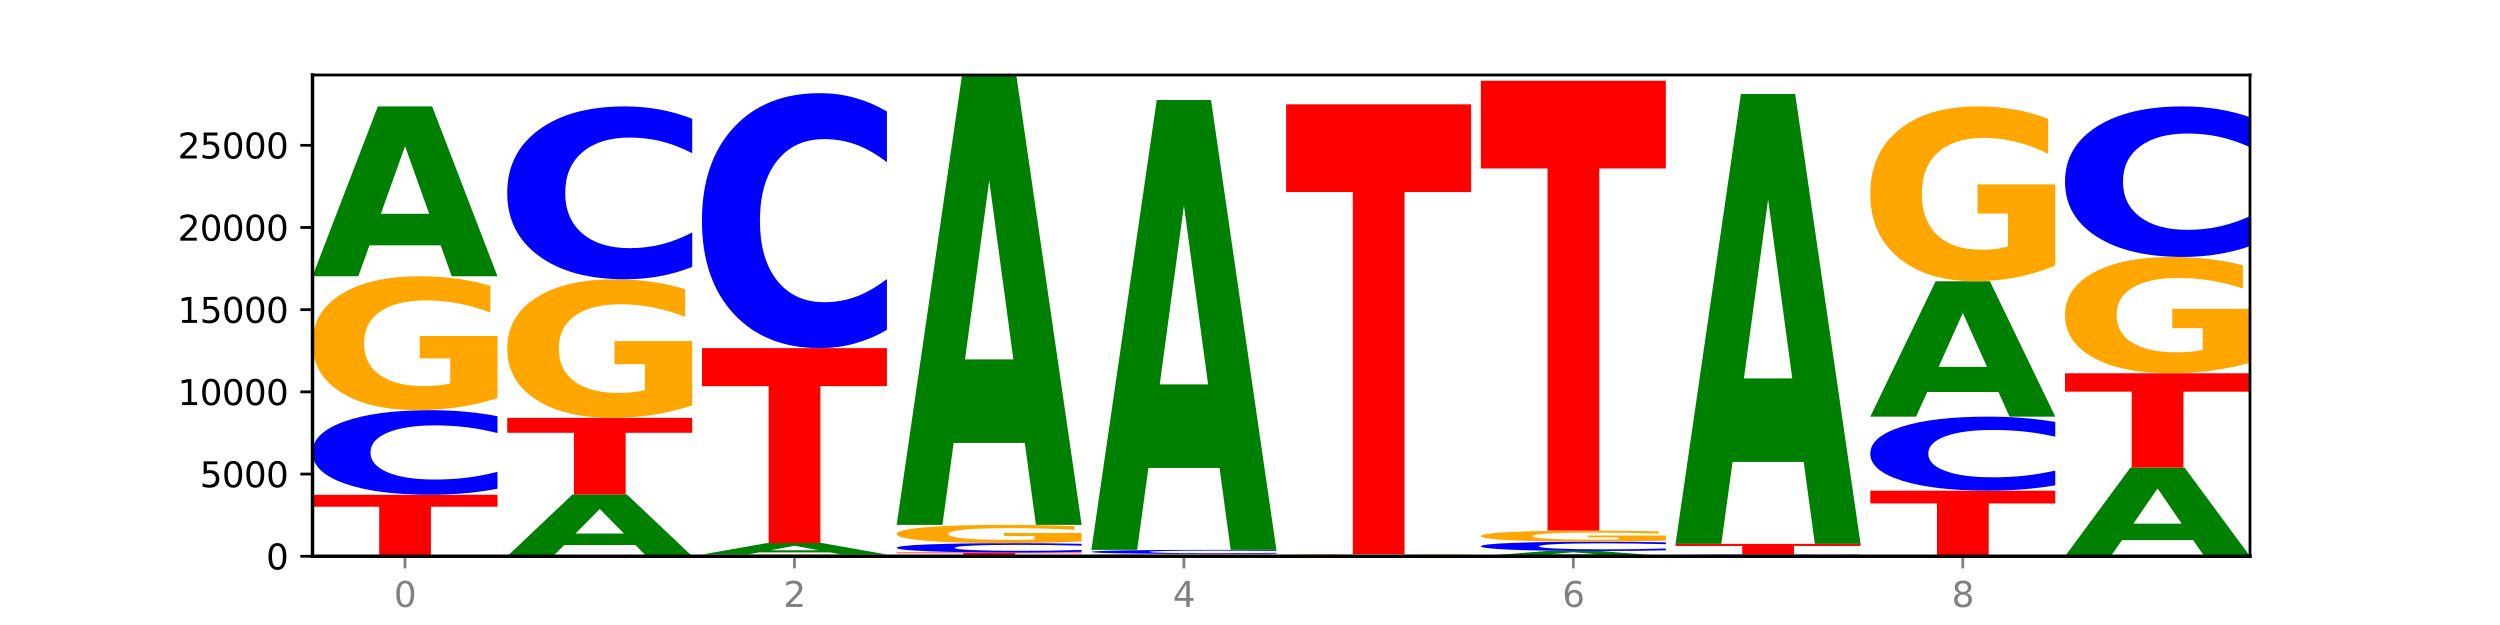
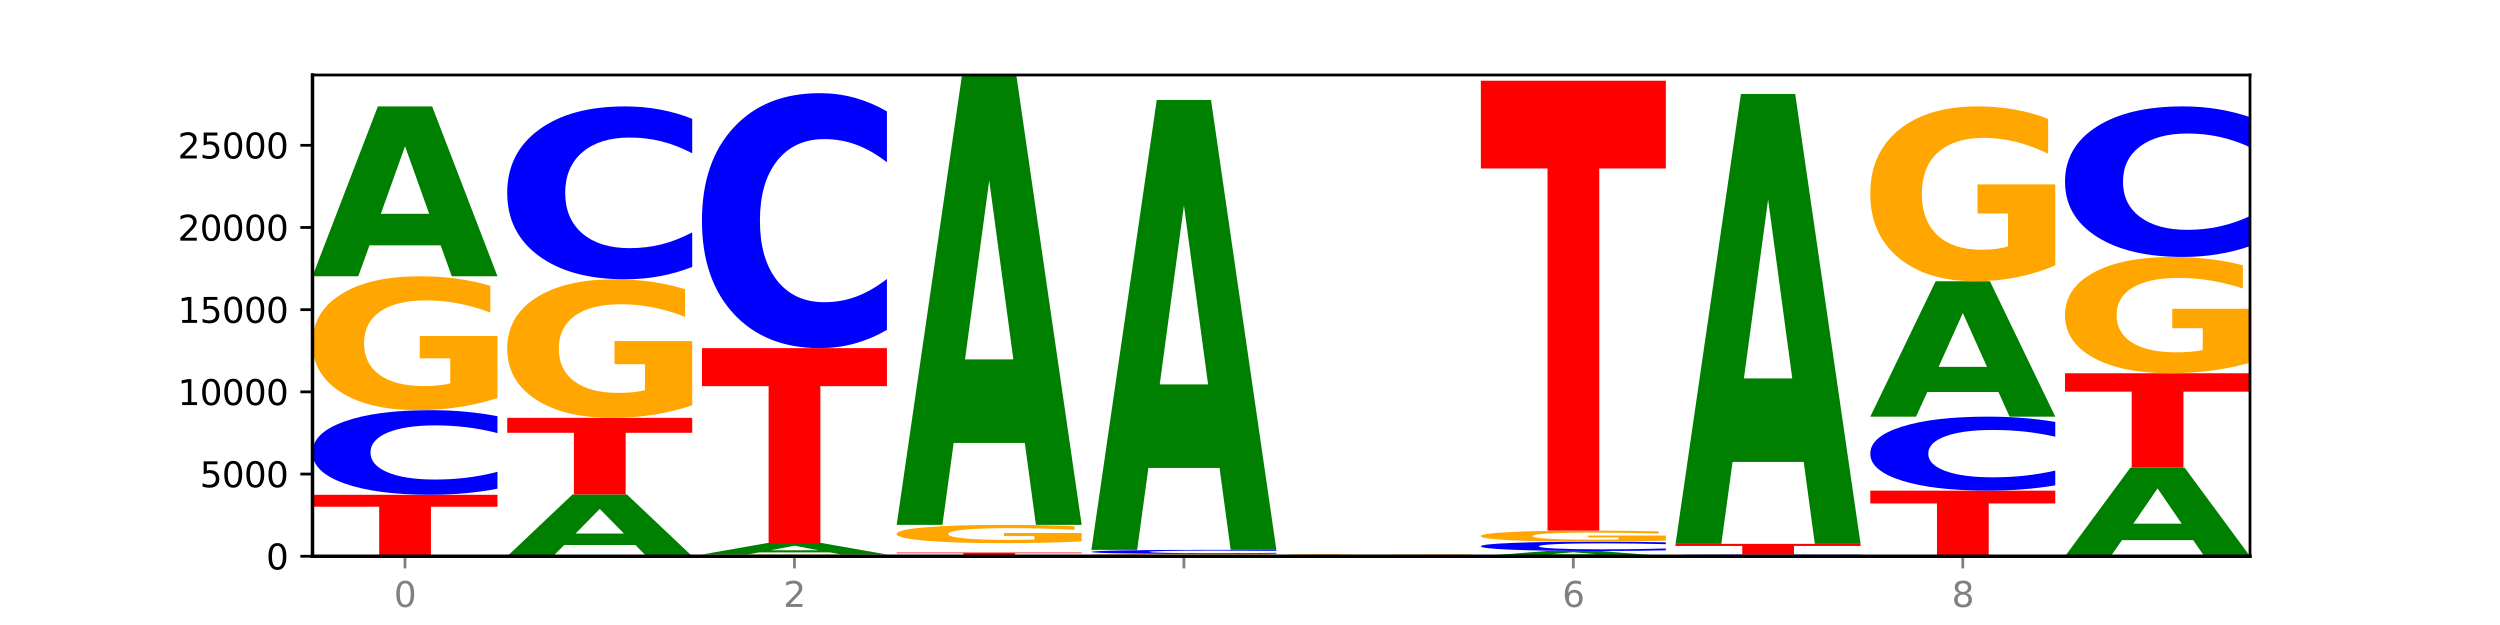
<svg xmlns="http://www.w3.org/2000/svg" xmlns:xlink="http://www.w3.org/1999/xlink" width="720pt" height="180pt" viewBox="0 0 720 180" version="1.1">
  <defs>
    <style type="text/css">*{stroke-linejoin: round; stroke-linecap: butt}</style>
  </defs>
  <g id="figure_1">
    <g id="patch_1">
      <path d="M 0 180  L 720 180  L 720 0  L 0 0  z " style="fill: #ffffff" />
    </g>
    <g id="axes_1">
      <g id="patch_2">
        <path d="M 90 160.2  L 648 160.2  L 648 21.6  L 90 21.6  z " style="fill: #ffffff" />
      </g>
      <g id="line2d_1">
        <path d="M 90 160.2  L 648 160.2  " clip-path="url(#pfd4625551e)" style="fill: none; stroke: #000000; stroke-width: 0.5; stroke-linecap: square" />
      </g>
      <g id="patch_3">
        <path d="M 90 142.494  L 143.276 142.494  L 143.276 145.947  L 124.109 145.947  L 124.109 160.2  L 109.204 160.2  L 109.204 145.947  L 90 145.947  L 90 142.494  z " clip-path="url(#pfd4625551e)" style="fill: #ff0000" />
      </g>
      <g id="patch_4">
        <path d="M 143.276 140.747  Q 138.82 141.613 134.001 142.051  Q 129.182 142.494 123.934 142.494  Q 108.282 142.494 99.141 139.212  Q 90 135.93 90 130.318  Q 90 124.685 99.141 121.409  Q 108.282 118.127 123.934 118.127  Q 129.182 118.127 134.001 118.57  Q 138.82 119.008 143.276 119.873  L 143.276 124.731  Q 138.78 123.583 134.417 123.049  Q 130.055 122.516 125.236 122.516  Q 116.591 122.516 111.638 124.595  Q 106.698 126.669 106.698 130.318  Q 106.698 133.952 111.638 136.031  Q 116.591 138.105 125.236 138.105  Q 130.055 138.105 134.417 137.571  Q 138.78 137.033 143.276 135.885  L 143.276 140.747  z " clip-path="url(#pfd4625551e)" style="fill: #0000ff" />
      </g>
      <g id="patch_5">
        <path d="M 143.276 114.638  Q 137.903 116.382 132.124 117.258  Q 126.345 118.127 120.184 118.127  Q 106.262 118.127 98.131 112.933  Q 90 107.74 90 98.858  Q 90 89.873 98.274 84.72  Q 106.561 79.566 120.972 79.566  Q 126.525 79.566 131.611 80.267  Q 136.709 80.96 141.223 82.33  L 141.223 90.017  Q 136.566 88.256 131.957 87.388  Q 127.348 86.512 122.716 86.512  Q 114.143 86.512 109.498 89.714  Q 104.853 92.908 104.853 98.858  Q 104.853 104.753 109.331 107.971  Q 113.808 111.181 122.047 111.181  Q 124.292 111.181 126.214 110.998  Q 128.136 110.806 129.665 110.408  L 129.665 103.192  L 120.889 103.192  L 120.889 96.763  L 143.276 96.763  L 143.276 114.638  z " clip-path="url(#pfd4625551e)" style="fill: #ffa600" />
      </g>
      <g id="patch_6">
        <path d="M 126.905 70.654  L 106.415 70.654  L 103.18 79.566  L 90 79.566  L 108.823 30.642  L 124.454 30.642  L 143.276 79.566  L 130.107 79.566  L 126.905 70.654  z M 109.683 61.574  L 123.604 61.574  L 116.655 42.113  L 109.683 61.574  z " clip-path="url(#pfd4625551e)" style="fill: #008000" />
      </g>
      <g id="patch_7">
        <path d="M 182.985 156.956  L 162.496 156.956  L 159.261 160.2  L 146.08 160.2  L 164.903 142.394  L 180.534 142.394  L 199.357 160.2  L 186.187 160.2  L 182.985 156.956  z M 165.764 153.652  L 179.684 153.652  L 172.735 146.569  L 165.764 153.652  z " clip-path="url(#pfd4625551e)" style="fill: #008000" />
      </g>
      <g id="patch_8">
        <path d="M 146.08 120.342  L 199.357 120.342  L 199.357 124.643  L 180.19 124.643  L 180.19 142.394  L 165.285 142.394  L 165.285 124.643  L 146.08 124.643  L 146.08 120.342  z " clip-path="url(#pfd4625551e)" style="fill: #ff0000" />
      </g>
      <g id="patch_9">
        <path d="M 199.357 116.732  Q 193.984 118.537 188.205 119.444  Q 182.426 120.342 176.265 120.342  Q 162.343 120.342 154.212 114.968  Q 146.08 109.593 146.08 100.402  Q 146.08 91.104 154.355 85.771  Q 162.641 80.437 177.053 80.437  Q 182.605 80.437 187.691 81.163  Q 192.79 81.88 197.303 83.298  L 197.303 91.252  Q 192.646 89.431 188.038 88.532  Q 183.429 87.625 178.796 87.625  Q 170.223 87.625 165.578 90.939  Q 160.934 94.245 160.934 100.402  Q 160.934 106.502 165.411 109.832  Q 169.889 113.154 178.127 113.154  Q 180.372 113.154 182.294 112.965  Q 184.217 112.767 185.745 112.355  L 185.745 104.886  L 176.969 104.886  L 176.969 98.234  L 199.357 98.234  L 199.357 116.732  z " clip-path="url(#pfd4625551e)" style="fill: #ffa600" />
      </g>
      <g id="patch_10">
        <path d="M 199.357 76.868  Q 194.9 78.637 190.081 79.532  Q 185.263 80.437 180.014 80.437  Q 164.363 80.437 155.222 73.731  Q 146.08 67.026 146.08 55.558  Q 146.08 44.049 155.222 37.353  Q 164.363 30.647 180.014 30.647  Q 185.263 30.647 190.081 31.552  Q 194.9 32.447 199.357 34.216  L 199.357 44.141  Q 194.86 41.796 190.498 40.706  Q 186.135 39.616 181.316 39.616  Q 172.672 39.616 167.718 43.864  Q 162.779 48.101 162.779 55.558  Q 162.779 62.983 167.718 67.231  Q 172.672 71.469 181.316 71.469  Q 186.135 71.469 190.498 70.378  Q 194.86 69.278 199.357 66.933  L 199.357 76.868  z " clip-path="url(#pfd4625551e)" style="fill: #0000ff" />
      </g>
      <g id="patch_11">
        <path d="M 255.437 160.155  Q 250.064 160.177 244.285 160.189  Q 238.506 160.2 232.345 160.2  Q 218.423 160.2 210.292 160.132  Q 202.161 160.065 202.161 159.949  Q 202.161 159.832 210.435 159.765  Q 218.722 159.698 233.133 159.698  Q 238.685 159.698 243.772 159.707  Q 248.87 159.716 253.384 159.734  L 253.384 159.834  Q 248.727 159.811 244.118 159.8  Q 239.509 159.789 234.876 159.789  Q 226.304 159.789 221.659 159.83  Q 217.014 159.872 217.014 159.949  Q 217.014 160.026 221.492 160.068  Q 225.969 160.11 234.208 160.11  Q 236.453 160.11 238.375 160.107  Q 240.297 160.105 241.826 160.1  L 241.826 160.006  L 233.05 160.006  L 233.05 159.922  L 255.437 159.922  L 255.437 160.155  z " clip-path="url(#pfd4625551e)" style="fill: #ffa600" />
      </g>
      <g id="patch_12">
        <path d="M 239.065 159.095  L 218.576 159.095  L 215.341 159.698  L 202.161 159.698  L 220.983 156.389  L 236.615 156.389  L 255.437 159.698  L 242.268 159.698  L 239.065 159.095  z M 221.844 158.481  L 235.765 158.481  L 228.815 157.165  L 221.844 158.481  z " clip-path="url(#pfd4625551e)" style="fill: #008000" />
      </g>
      <g id="patch_13">
        <path d="M 202.161 100.264  L 255.437 100.264  L 255.437 111.21  L 236.27 111.21  L 236.27 156.389  L 221.365 156.389  L 221.365 111.21  L 202.161 111.21  L 202.161 100.264  z " clip-path="url(#pfd4625551e)" style="fill: #ff0000" />
      </g>
      <g id="patch_14">
        <path d="M 255.437 95.001  Q 250.981 97.61 246.162 98.929  Q 241.343 100.264 236.094 100.264  Q 220.443 100.264 211.302 90.374  Q 202.161 80.484 202.161 63.571  Q 202.161 46.597 211.302 36.722  Q 220.443 26.831 236.094 26.831  Q 241.343 26.831 246.162 28.166  Q 250.981 29.486 255.437 32.095  L 255.437 46.733  Q 250.94 43.275 246.578 41.667  Q 242.215 40.059 237.397 40.059  Q 228.752 40.059 223.799 46.323  Q 218.859 52.573 218.859 63.571  Q 218.859 74.523 223.799 80.787  Q 228.752 87.037 237.397 87.037  Q 242.215 87.037 246.578 85.429  Q 250.94 83.806 255.437 80.347  L 255.437 95.001  z " clip-path="url(#pfd4625551e)" style="fill: #0000ff" />
      </g>
      <g id="patch_15">
        <path d="M 258.241 159.125  L 311.518 159.125  L 311.518 159.335  L 292.35 159.335  L 292.35 160.2  L 277.445 160.2  L 277.445 159.335  L 258.241 159.335  L 258.241 159.125  z " clip-path="url(#pfd4625551e)" style="fill: #ff0000" />
      </g>
      <g id="patch_16">
-         <path d="M 311.518 158.932  Q 307.061 159.028 302.242 159.076  Q 297.423 159.125 292.175 159.125  Q 276.524 159.125 267.382 158.762  Q 258.241 158.398 258.241 157.777  Q 258.241 157.153 267.382 156.79  Q 276.524 156.427 292.175 156.427  Q 297.423 156.427 302.242 156.476  Q 307.061 156.524 311.518 156.62  L 311.518 157.158  Q 307.021 157.031 302.658 156.972  Q 298.296 156.913 293.477 156.913  Q 284.832 156.913 279.879 157.143  Q 274.94 157.373 274.94 157.777  Q 274.94 158.179 279.879 158.41  Q 284.832 158.639 293.477 158.639  Q 298.296 158.639 302.658 158.58  Q 307.021 158.521 311.518 158.393  L 311.518 158.932  z " clip-path="url(#pfd4625551e)" style="fill: #0000ff" />
-       </g>
+         </g>
      <g id="patch_17">
        <path d="M 311.518 155.95  Q 306.145 156.188 300.366 156.308  Q 294.587 156.427 288.426 156.427  Q 274.504 156.427 266.372 155.717  Q 258.241 155.007 258.241 153.794  Q 258.241 152.566 266.516 151.862  Q 274.802 151.158 289.214 151.158  Q 294.766 151.158 299.852 151.253  Q 304.951 151.348 309.464 151.535  L 309.464 152.586  Q 304.807 152.345 300.198 152.226  Q 295.59 152.107 290.957 152.107  Q 282.384 152.107 277.739 152.544  Q 273.095 152.981 273.095 153.794  Q 273.095 154.599 277.572 155.039  Q 282.05 155.478 290.288 155.478  Q 292.533 155.478 294.455 155.453  Q 296.378 155.427 297.906 155.372  L 297.906 154.386  L 289.13 154.386  L 289.13 153.508  L 311.518 153.508  L 311.518 155.95  z " clip-path="url(#pfd4625551e)" style="fill: #ffa600" />
      </g>
      <g id="patch_18">
        <path d="M 295.146 127.556  L 274.657 127.556  L 271.421 151.158  L 258.241 151.158  L 277.064 21.6  L 292.695 21.6  L 311.518 151.158  L 298.348 151.158  L 295.146 127.556  z M 277.924 103.511  L 291.845 103.511  L 284.896 51.976  L 277.924 103.511  z " clip-path="url(#pfd4625551e)" style="fill: #008000" />
      </g>
      <g id="patch_19">
        <path d="M 314.322 160.082  L 367.598 160.082  L 367.598 160.105  L 348.431 160.105  L 348.431 160.2  L 333.526 160.2  L 333.526 160.105  L 314.322 160.105  L 314.322 160.082  z " clip-path="url(#pfd4625551e)" style="fill: #ff0000" />
      </g>
      <g id="patch_20">
        <path d="M 367.598 160.033  Q 362.225 160.057 356.446 160.069  Q 350.667 160.082 344.506 160.082  Q 330.584 160.082 322.453 160.009  Q 314.322 159.936 314.322 159.812  Q 314.322 159.686 322.596 159.614  Q 330.882 159.542 345.294 159.542  Q 350.846 159.542 355.933 159.552  Q 361.031 159.561 365.544 159.581  L 365.544 159.688  Q 360.888 159.664 356.279 159.651  Q 351.67 159.639 347.037 159.639  Q 338.464 159.639 333.82 159.684  Q 329.175 159.729 329.175 159.812  Q 329.175 159.894 333.653 159.939  Q 338.13 159.984 346.369 159.984  Q 348.613 159.984 350.536 159.982  Q 352.458 159.979 353.986 159.974  L 353.986 159.873  L 345.21 159.873  L 345.21 159.783  L 367.598 159.783  L 367.598 160.033  z " clip-path="url(#pfd4625551e)" style="fill: #ffa600" />
      </g>
      <g id="patch_21">
        <path d="M 367.598 159.457  Q 363.142 159.499 358.323 159.52  Q 353.504 159.542 348.255 159.542  Q 332.604 159.542 323.463 159.383  Q 314.322 159.223 314.322 158.951  Q 314.322 158.677 323.463 158.518  Q 332.604 158.358 348.255 158.358  Q 353.504 158.358 358.323 158.38  Q 363.142 158.401 367.598 158.443  L 367.598 158.679  Q 363.101 158.623 358.739 158.597  Q 354.376 158.572 349.557 158.572  Q 340.913 158.572 335.96 158.673  Q 331.02 158.773 331.02 158.951  Q 331.02 159.127 335.96 159.228  Q 340.913 159.329 349.557 159.329  Q 354.376 159.329 358.739 159.303  Q 363.101 159.277 367.598 159.221  L 367.598 159.457  z " clip-path="url(#pfd4625551e)" style="fill: #0000ff" />
      </g>
      <g id="patch_22">
        <path d="M 351.226 134.757  L 330.737 134.757  L 327.502 158.358  L 314.322 158.358  L 333.144 28.801  L 348.775 28.801  L 367.598 158.358  L 354.429 158.358  L 351.226 134.757  z M 334.005 110.711  L 347.926 110.711  L 340.976 59.177  L 334.005 110.711  z " clip-path="url(#pfd4625551e)" style="fill: #008000" />
      </g>
      <g id="patch_23">
        <path d="M 423.678 160.179  Q 419.222 160.19 414.403 160.195  Q 409.584 160.2 404.336 160.2  Q 388.684 160.2 379.543 160.161  Q 370.402 160.122 370.402 160.056  Q 370.402 159.989 379.543 159.95  Q 388.684 159.911 404.336 159.911  Q 409.584 159.911 414.403 159.916  Q 419.222 159.922 423.678 159.932  L 423.678 159.989  Q 419.182 159.976 414.819 159.97  Q 410.457 159.963 405.638 159.963  Q 396.993 159.963 392.04 159.988  Q 387.1 160.012 387.1 160.056  Q 387.1 160.099 392.04 160.123  Q 396.993 160.148 405.638 160.148  Q 410.457 160.148 414.819 160.142  Q 419.182 160.135 423.678 160.122  L 423.678 160.179  z " clip-path="url(#pfd4625551e)" style="fill: #0000ff" />
      </g>
      <g id="patch_24">
        <path d="M 423.678 159.883  Q 418.305 159.897 412.526 159.904  Q 406.747 159.911 400.586 159.911  Q 386.664 159.911 378.533 159.87  Q 370.402 159.828 370.402 159.757  Q 370.402 159.686 378.676 159.645  Q 386.963 159.603 401.374 159.603  Q 406.927 159.603 412.013 159.609  Q 417.111 159.615 421.625 159.626  L 421.625 159.687  Q 416.968 159.673 412.359 159.666  Q 407.75 159.659 403.118 159.659  Q 394.545 159.659 389.9 159.684  Q 385.255 159.71 385.255 159.757  Q 385.255 159.804 389.733 159.83  Q 394.21 159.856 402.449 159.856  Q 404.694 159.856 406.616 159.854  Q 408.538 159.853 410.067 159.85  L 410.067 159.792  L 401.291 159.792  L 401.291 159.741  L 423.678 159.741  L 423.678 159.883  z " clip-path="url(#pfd4625551e)" style="fill: #ffa600" />
      </g>
      <g id="patch_25">
-         <path d="M 370.402 30.046  L 423.678 30.046  L 423.678 55.313  L 404.511 55.313  L 404.511 159.603  L 389.606 159.603  L 389.606 55.313  L 370.402 55.313  L 370.402 30.046  z " clip-path="url(#pfd4625551e)" style="fill: #ff0000" />
-       </g>
+         </g>
      <g id="patch_26">
        <path d="M 463.387 159.926  L 442.898 159.926  L 439.663 160.2  L 426.482 160.2  L 445.305 158.695  L 460.936 158.695  L 479.759 160.2  L 466.589 160.2  L 463.387 159.926  z M 446.166 159.646  L 460.087 159.646  L 453.137 159.047  L 446.166 159.646  z " clip-path="url(#pfd4625551e)" style="fill: #008000" />
      </g>
      <g id="patch_27">
        <path d="M 479.759 158.501  Q 475.302 158.597 470.483 158.645  Q 465.665 158.695 460.416 158.695  Q 444.765 158.695 435.624 158.331  Q 426.482 157.968 426.482 157.346  Q 426.482 156.722 435.624 156.359  Q 444.765 155.996 460.416 155.996  Q 465.665 155.996 470.483 156.045  Q 475.302 156.094 479.759 156.189  L 479.759 156.727  Q 475.262 156.6 470.9 156.541  Q 466.537 156.482 461.718 156.482  Q 453.074 156.482 448.12 156.712  Q 443.181 156.942 443.181 157.346  Q 443.181 157.749 448.12 157.979  Q 453.074 158.208 461.718 158.208  Q 466.537 158.208 470.9 158.149  Q 475.262 158.09 479.759 157.963  L 479.759 158.501  z " clip-path="url(#pfd4625551e)" style="fill: #0000ff" />
      </g>
      <g id="patch_28">
        <path d="M 479.759 155.708  Q 474.386 155.852 468.607 155.924  Q 462.828 155.996 456.667 155.996  Q 442.745 155.996 434.614 155.567  Q 426.482 155.138 426.482 154.404  Q 426.482 153.661 434.757 153.236  Q 443.043 152.81 457.455 152.81  Q 463.007 152.81 468.093 152.868  Q 473.192 152.925 477.705 153.038  L 477.705 153.673  Q 473.049 153.528 468.44 153.456  Q 463.831 153.384 459.198 153.384  Q 450.625 153.384 445.98 153.648  Q 441.336 153.912 441.336 154.404  Q 441.336 154.891 445.813 155.157  Q 450.291 155.422 458.529 155.422  Q 460.774 155.422 462.697 155.407  Q 464.619 155.391 466.147 155.358  L 466.147 154.762  L 457.371 154.762  L 457.371 154.231  L 479.759 154.231  L 479.759 155.708  z " clip-path="url(#pfd4625551e)" style="fill: #ffa600" />
      </g>
      <g id="patch_29">
        <path d="M 426.482 23.252  L 479.759 23.252  L 479.759 48.52  L 460.592 48.52  L 460.592 152.81  L 445.687 152.81  L 445.687 48.52  L 426.482 48.52  L 426.482 23.252  z " clip-path="url(#pfd4625551e)" style="fill: #ff0000" />
      </g>
      <g id="patch_30">
        <path d="M 535.839 160.187  Q 530.466 160.194 524.687 160.197  Q 518.908 160.2 512.747 160.2  Q 498.825 160.2 490.694 160.181  Q 482.563 160.162 482.563 160.129  Q 482.563 160.096 490.837 160.077  Q 499.124 160.058 513.535 160.058  Q 519.087 160.058 524.174 160.061  Q 529.272 160.063 533.786 160.068  L 533.786 160.096  Q 529.129 160.09 524.52 160.087  Q 519.911 160.084 515.278 160.084  Q 506.706 160.084 502.061 160.095  Q 497.416 160.107 497.416 160.129  Q 497.416 160.151 501.894 160.163  Q 506.371 160.174 514.61 160.174  Q 516.855 160.174 518.777 160.174  Q 520.699 160.173 522.228 160.172  L 522.228 160.145  L 513.452 160.145  L 513.452 160.121  L 535.839 160.121  L 535.839 160.187  z " clip-path="url(#pfd4625551e)" style="fill: #ffa600" />
      </g>
      <g id="patch_31">
        <path d="M 535.839 160.033  Q 531.383 160.045 526.564 160.052  Q 521.745 160.058 516.496 160.058  Q 500.845 160.058 491.704 160.011  Q 482.563 159.965 482.563 159.885  Q 482.563 159.805 491.704 159.759  Q 500.845 159.712 516.496 159.712  Q 521.745 159.712 526.564 159.719  Q 531.383 159.725 535.839 159.737  L 535.839 159.806  Q 531.342 159.79 526.98 159.782  Q 522.617 159.775 517.799 159.775  Q 509.154 159.775 504.201 159.804  Q 499.261 159.834 499.261 159.885  Q 499.261 159.937 504.201 159.966  Q 509.154 159.996 517.799 159.996  Q 522.617 159.996 526.98 159.988  Q 531.342 159.981 535.839 159.964  L 535.839 160.033  z " clip-path="url(#pfd4625551e)" style="fill: #0000ff" />
      </g>
      <g id="patch_32">
        <path d="M 482.563 156.635  L 535.839 156.635  L 535.839 157.235  L 516.672 157.235  L 516.672 159.712  L 501.767 159.712  L 501.767 157.235  L 482.563 157.235  L 482.563 156.635  z " clip-path="url(#pfd4625551e)" style="fill: #ff0000" />
      </g>
      <g id="patch_33">
        <path d="M 519.467 133.034  L 498.978 133.034  L 495.743 156.635  L 482.563 156.635  L 501.385 27.078  L 517.017 27.078  L 535.839 156.635  L 522.67 156.635  L 519.467 133.034  z M 502.246 108.988  L 516.167 108.988  L 509.217 57.454  L 502.246 108.988  z " clip-path="url(#pfd4625551e)" style="fill: #008000" />
      </g>
      <g id="patch_34">
        <path d="M 538.643 141.306  L 591.92 141.306  L 591.92 144.991  L 572.752 144.991  L 572.752 160.2  L 557.847 160.2  L 557.847 144.991  L 538.643 144.991  L 538.643 141.306  z " clip-path="url(#pfd4625551e)" style="fill: #ff0000" />
      </g>
      <g id="patch_35">
        <path d="M 591.92 139.778  Q 587.463 140.535 582.644 140.918  Q 577.825 141.306 572.577 141.306  Q 556.926 141.306 547.784 138.435  Q 538.643 135.564 538.643 130.655  Q 538.643 125.729 547.784 122.863  Q 556.926 119.992 572.577 119.992  Q 577.825 119.992 582.644 120.379  Q 587.463 120.762 591.92 121.52  L 591.92 125.768  Q 587.423 124.765 583.06 124.298  Q 578.698 123.831 573.879 123.831  Q 565.234 123.831 560.281 125.649  Q 555.342 127.463 555.342 130.655  Q 555.342 133.834 560.281 135.652  Q 565.234 137.466 573.879 137.466  Q 578.698 137.466 583.06 137  Q 587.423 136.529 591.92 135.525  L 591.92 139.778  z " clip-path="url(#pfd4625551e)" style="fill: #0000ff" />
      </g>
      <g id="patch_36">
        <path d="M 575.548 112.889  L 555.059 112.889  L 551.823 119.992  L 538.643 119.992  L 557.466 81.001  L 573.097 81.001  L 591.92 119.992  L 578.75 119.992  L 575.548 112.889  z M 558.326 105.652  L 572.247 105.652  L 565.298 90.143  L 558.326 105.652  z " clip-path="url(#pfd4625551e)" style="fill: #008000" />
      </g>
      <g id="patch_37">
        <path d="M 591.92 76.444  Q 586.547 78.722 580.768 79.867  Q 574.989 81.001 568.828 81.001  Q 554.906 81.001 546.774 74.218  Q 538.643 67.435 538.643 55.835  Q 538.643 44.1 546.918 37.369  Q 555.204 30.638 569.616 30.638  Q 575.168 30.638 580.254 31.553  Q 585.353 32.458 589.866 34.248  L 589.866 44.287  Q 585.209 41.988 580.6 40.854  Q 575.992 39.709 571.359 39.709  Q 562.786 39.709 558.141 43.892  Q 553.497 48.063 553.497 55.835  Q 553.497 63.533 557.974 67.736  Q 562.452 71.929 570.69 71.929  Q 572.935 71.929 574.857 71.69  Q 576.78 71.44 578.308 70.92  L 578.308 61.494  L 569.532 61.494  L 569.532 53.099  L 591.92 53.099  L 591.92 76.444  z " clip-path="url(#pfd4625551e)" style="fill: #ffa600" />
      </g>
      <g id="patch_38">
        <path d="M 631.628 155.552  L 611.139 155.552  L 607.904 160.2  L 594.724 160.2  L 613.546 134.687  L 629.177 134.687  L 648 160.2  L 634.831 160.2  L 631.628 155.552  z M 614.407 150.817  L 628.328 150.817  L 621.378 140.669  L 614.407 150.817  z " clip-path="url(#pfd4625551e)" style="fill: #008000" />
      </g>
      <g id="patch_39">
        <path d="M 594.724 107.498  L 648 107.498  L 648 112.801  L 628.833 112.801  L 628.833 134.687  L 613.928 134.687  L 613.928 112.801  L 594.724 112.801  L 594.724 107.498  z " clip-path="url(#pfd4625551e)" style="fill: #ff0000" />
      </g>
      <g id="patch_40">
        <path d="M 648 104.468  Q 642.627 105.983 636.848 106.744  Q 631.069 107.498 624.908 107.498  Q 610.986 107.498 602.855 102.987  Q 594.724 98.476 594.724 90.761  Q 594.724 82.957 602.998 78.48  Q 611.284 74.003 625.696 74.003  Q 631.248 74.003 636.335 74.612  Q 641.433 75.214 645.946 76.404  L 645.946 83.081  Q 641.29 81.552 636.681 80.798  Q 632.072 80.037 627.439 80.037  Q 618.866 80.037 614.222 82.818  Q 609.577 85.593 609.577 90.761  Q 609.577 95.881 614.055 98.677  Q 618.532 101.465 626.771 101.465  Q 629.015 101.465 630.938 101.306  Q 632.86 101.14 634.388 100.794  L 634.388 94.525  L 625.612 94.525  L 625.612 88.942  L 648 88.942  L 648 104.468  z " clip-path="url(#pfd4625551e)" style="fill: #ffa600" />
      </g>
      <g id="patch_41">
        <path d="M 648 70.895  Q 643.544 72.436 638.725 73.215  Q 633.906 74.003 628.657 74.003  Q 613.006 74.003 603.865 68.163  Q 594.724 62.323 594.724 52.336  Q 594.724 42.313 603.865 36.482  Q 613.006 30.642 628.657 30.642  Q 633.906 30.642 638.725 31.431  Q 643.544 32.21 648 33.751  L 648 42.394  Q 643.503 40.352 639.141 39.402  Q 634.778 38.453 629.959 38.453  Q 621.315 38.453 616.362 42.152  Q 611.422 45.843 611.422 52.336  Q 611.422 58.803 616.362 62.503  Q 621.315 66.193 629.959 66.193  Q 634.778 66.193 639.141 65.243  Q 643.503 64.285 648 62.243  L 648 70.895  z " clip-path="url(#pfd4625551e)" style="fill: #0000ff" />
      </g>
      <g id="matplotlib.axis_1">
        <g id="xtick_1">
          <g id="line2d_2">
            <defs>
              <path id="m1c3d0d4fad" d="M 0 0  L 0 3.5  " style="stroke: #808080; stroke-width: 0.8" />
            </defs>
            <g>
              <use xlink:href="#m1c3d0d4fad" x="116.638" y="160.2" style="fill: #808080; stroke: #808080; stroke-width: 0.8" />
            </g>
          </g>
          <g id="text_1">
            <g style="fill: #808080" transform="translate(113.457 174.798) scale(0.1 -0.1)">
              <defs>
                <path id="DejaVuSans-30" d="M 2034 4250  Q 1547 4250 1301 3770  Q 1056 3291 1056 2328  Q 1056 1369 1301 889  Q 1547 409 2034 409  Q 2525 409 2770 889  Q 3016 1369 3016 2328  Q 3016 3291 2770 3770  Q 2525 4250 2034 4250  z M 2034 4750  Q 2819 4750 3233 4129  Q 3647 3509 3647 2328  Q 3647 1150 3233 529  Q 2819 -91 2034 -91  Q 1250 -91 836 529  Q 422 1150 422 2328  Q 422 3509 836 4129  Q 1250 4750 2034 4750  z " transform="scale(0.016)" />
              </defs>
              <use xlink:href="#DejaVuSans-30" />
            </g>
          </g>
        </g>
        <g id="xtick_2">
          <g id="line2d_3">
            <g>
              <use xlink:href="#m1c3d0d4fad" x="228.799" y="160.2" style="fill: #808080; stroke: #808080; stroke-width: 0.8" />
            </g>
          </g>
          <g id="text_2">
            <g style="fill: #808080" transform="translate(225.618 174.798) scale(0.1 -0.1)">
              <defs>
                <path id="DejaVuSans-32" d="M 1228 531  L 3431 531  L 3431 0  L 469 0  L 469 531  Q 828 903 1448 1529  Q 2069 2156 2228 2338  Q 2531 2678 2651 2914  Q 2772 3150 2772 3378  Q 2772 3750 2511 3984  Q 2250 4219 1831 4219  Q 1534 4219 1204 4116  Q 875 4013 500 3803  L 500 4441  Q 881 4594 1212 4672  Q 1544 4750 1819 4750  Q 2544 4750 2975 4387  Q 3406 4025 3406 3419  Q 3406 3131 3298 2873  Q 3191 2616 2906 2266  Q 2828 2175 2409 1742  Q 1991 1309 1228 531  z " transform="scale(0.016)" />
              </defs>
              <use xlink:href="#DejaVuSans-32" />
            </g>
          </g>
        </g>
        <g id="xtick_3">
          <g id="line2d_4">
            <g>
              <use xlink:href="#m1c3d0d4fad" x="340.96" y="160.2" style="fill: #808080; stroke: #808080; stroke-width: 0.8" />
            </g>
          </g>
          <g id="text_3">
            <g style="fill: #808080" transform="translate(337.779 174.798) scale(0.1 -0.1)">
              <defs>
-                 <path id="DejaVuSans-34" d="M 2419 4116  L 825 1625  L 2419 1625  L 2419 4116  z M 2253 4666  L 3047 4666  L 3047 1625  L 3713 1625  L 3713 1100  L 3047 1100  L 3047 0  L 2419 0  L 2419 1100  L 313 1100  L 313 1709  L 2253 4666  z " transform="scale(0.016)" />
-               </defs>
+                 </defs>
              <use xlink:href="#DejaVuSans-34" />
            </g>
          </g>
        </g>
        <g id="xtick_4">
          <g id="line2d_5">
            <g>
              <use xlink:href="#m1c3d0d4fad" x="453.121" y="160.2" style="fill: #808080; stroke: #808080; stroke-width: 0.8" />
            </g>
          </g>
          <g id="text_4">
            <g style="fill: #808080" transform="translate(449.939 174.798) scale(0.1 -0.1)">
              <defs>
                <path id="DejaVuSans-36" d="M 2113 2584  Q 1688 2584 1439 2293  Q 1191 2003 1191 1497  Q 1191 994 1439 701  Q 1688 409 2113 409  Q 2538 409 2786 701  Q 3034 994 3034 1497  Q 3034 2003 2786 2293  Q 2538 2584 2113 2584  z M 3366 4563  L 3366 3988  Q 3128 4100 2886 4159  Q 2644 4219 2406 4219  Q 1781 4219 1451 3797  Q 1122 3375 1075 2522  Q 1259 2794 1537 2939  Q 1816 3084 2150 3084  Q 2853 3084 3261 2657  Q 3669 2231 3669 1497  Q 3669 778 3244 343  Q 2819 -91 2113 -91  Q 1303 -91 875 529  Q 447 1150 447 2328  Q 447 3434 972 4092  Q 1497 4750 2381 4750  Q 2619 4750 2861 4703  Q 3103 4656 3366 4563  z " transform="scale(0.016)" />
              </defs>
              <use xlink:href="#DejaVuSans-36" />
            </g>
          </g>
        </g>
        <g id="xtick_5">
          <g id="line2d_6">
            <g>
              <use xlink:href="#m1c3d0d4fad" x="565.281" y="160.2" style="fill: #808080; stroke: #808080; stroke-width: 0.8" />
            </g>
          </g>
          <g id="text_5">
            <g style="fill: #808080" transform="translate(562.1 174.798) scale(0.1 -0.1)">
              <defs>
                <path id="DejaVuSans-38" d="M 2034 2216  Q 1584 2216 1326 1975  Q 1069 1734 1069 1313  Q 1069 891 1326 650  Q 1584 409 2034 409  Q 2484 409 2743 651  Q 3003 894 3003 1313  Q 3003 1734 2745 1975  Q 2488 2216 2034 2216  z M 1403 2484  Q 997 2584 770 2862  Q 544 3141 544 3541  Q 544 4100 942 4425  Q 1341 4750 2034 4750  Q 2731 4750 3128 4425  Q 3525 4100 3525 3541  Q 3525 3141 3298 2862  Q 3072 2584 2669 2484  Q 3125 2378 3379 2068  Q 3634 1759 3634 1313  Q 3634 634 3220 271  Q 2806 -91 2034 -91  Q 1263 -91 848 271  Q 434 634 434 1313  Q 434 1759 690 2068  Q 947 2378 1403 2484  z M 1172 3481  Q 1172 3119 1398 2916  Q 1625 2713 2034 2713  Q 2441 2713 2670 2916  Q 2900 3119 2900 3481  Q 2900 3844 2670 4047  Q 2441 4250 2034 4250  Q 1625 4250 1398 4047  Q 1172 3844 1172 3481  z " transform="scale(0.016)" />
              </defs>
              <use xlink:href="#DejaVuSans-38" />
            </g>
          </g>
        </g>
      </g>
      <g id="matplotlib.axis_2">
        <g id="ytick_1">
          <g id="line2d_7">
            <defs>
              <path id="mf160c70624" d="M 0 0  L -3.5 0  " style="stroke: #000000; stroke-width: 0.8" />
            </defs>
            <g>
              <use xlink:href="#mf160c70624" x="90" y="160.2" style="stroke: #000000; stroke-width: 0.8" />
            </g>
          </g>
          <g id="text_6">
            <g transform="translate(76.638 163.999) scale(0.1 -0.1)">
              <use xlink:href="#DejaVuSans-30" />
            </g>
          </g>
        </g>
        <g id="ytick_2">
          <g id="line2d_8">
            <g>
              <use xlink:href="#mf160c70624" x="90" y="136.529" style="stroke: #000000; stroke-width: 0.8" />
            </g>
          </g>
          <g id="text_7">
            <g transform="translate(57.55 140.328) scale(0.1 -0.1)">
              <defs>
                <path id="DejaVuSans-35" d="M 691 4666  L 3169 4666  L 3169 4134  L 1269 4134  L 1269 2991  Q 1406 3038 1543 3061  Q 1681 3084 1819 3084  Q 2600 3084 3056 2656  Q 3513 2228 3513 1497  Q 3513 744 3044 326  Q 2575 -91 1722 -91  Q 1428 -91 1123 -41  Q 819 9 494 109  L 494 744  Q 775 591 1075 516  Q 1375 441 1709 441  Q 2250 441 2565 725  Q 2881 1009 2881 1497  Q 2881 1984 2565 2268  Q 2250 2553 1709 2553  Q 1456 2553 1204 2497  Q 953 2441 691 2322  L 691 4666  z " transform="scale(0.016)" />
              </defs>
              <use xlink:href="#DejaVuSans-35" />
              <use xlink:href="#DejaVuSans-30" x="63.623" />
              <use xlink:href="#DejaVuSans-30" x="127.246" />
              <use xlink:href="#DejaVuSans-30" x="190.869" />
            </g>
          </g>
        </g>
        <g id="ytick_3">
          <g id="line2d_9">
            <g>
              <use xlink:href="#mf160c70624" x="90" y="112.857" style="stroke: #000000; stroke-width: 0.8" />
            </g>
          </g>
          <g id="text_8">
            <g transform="translate(51.188 116.657) scale(0.1 -0.1)">
              <defs>
                <path id="DejaVuSans-31" d="M 794 531  L 1825 531  L 1825 4091  L 703 3866  L 703 4441  L 1819 4666  L 2450 4666  L 2450 531  L 3481 531  L 3481 0  L 794 0  L 794 531  z " transform="scale(0.016)" />
              </defs>
              <use xlink:href="#DejaVuSans-31" />
              <use xlink:href="#DejaVuSans-30" x="63.623" />
              <use xlink:href="#DejaVuSans-30" x="127.246" />
              <use xlink:href="#DejaVuSans-30" x="190.869" />
              <use xlink:href="#DejaVuSans-30" x="254.492" />
            </g>
          </g>
        </g>
        <g id="ytick_4">
          <g id="line2d_10">
            <g>
              <use xlink:href="#mf160c70624" x="90" y="89.186" style="stroke: #000000; stroke-width: 0.8" />
            </g>
          </g>
          <g id="text_9">
            <g transform="translate(51.188 92.985) scale(0.1 -0.1)">
              <use xlink:href="#DejaVuSans-31" />
              <use xlink:href="#DejaVuSans-35" x="63.623" />
              <use xlink:href="#DejaVuSans-30" x="127.246" />
              <use xlink:href="#DejaVuSans-30" x="190.869" />
              <use xlink:href="#DejaVuSans-30" x="254.492" />
            </g>
          </g>
        </g>
        <g id="ytick_5">
          <g id="line2d_11">
            <g>
              <use xlink:href="#mf160c70624" x="90" y="65.515" style="stroke: #000000; stroke-width: 0.8" />
            </g>
          </g>
          <g id="text_10">
            <g transform="translate(51.188 69.314) scale(0.1 -0.1)">
              <use xlink:href="#DejaVuSans-32" />
              <use xlink:href="#DejaVuSans-30" x="63.623" />
              <use xlink:href="#DejaVuSans-30" x="127.246" />
              <use xlink:href="#DejaVuSans-30" x="190.869" />
              <use xlink:href="#DejaVuSans-30" x="254.492" />
            </g>
          </g>
        </g>
        <g id="ytick_6">
          <g id="line2d_12">
            <g>
              <use xlink:href="#mf160c70624" x="90" y="41.844" style="stroke: #000000; stroke-width: 0.8" />
            </g>
          </g>
          <g id="text_11">
            <g transform="translate(51.188 45.643) scale(0.1 -0.1)">
              <use xlink:href="#DejaVuSans-32" />
              <use xlink:href="#DejaVuSans-35" x="63.623" />
              <use xlink:href="#DejaVuSans-30" x="127.246" />
              <use xlink:href="#DejaVuSans-30" x="190.869" />
              <use xlink:href="#DejaVuSans-30" x="254.492" />
            </g>
          </g>
        </g>
      </g>
      <g id="patch_42">
        <path d="M 90 160.2  L 90 21.6  " style="fill: none; stroke: #000000; stroke-linejoin: miter; stroke-linecap: square" />
      </g>
      <g id="patch_43">
        <path d="M 648 160.2  L 648 21.6  " style="fill: none; stroke: #000000; stroke-width: 0.8; stroke-linejoin: miter; stroke-linecap: square" />
      </g>
      <g id="patch_44">
        <path d="M 90 160.2  L 648 160.2  " style="fill: none; stroke: #000000; stroke-linejoin: miter; stroke-linecap: square" />
      </g>
      <g id="patch_45">
        <path d="M 90 21.6  L 648 21.6  " style="fill: none; stroke: #000000; stroke-width: 0.8; stroke-linejoin: miter; stroke-linecap: square" />
      </g>
    </g>
  </g>
  <defs>
    <clipPath id="pfd4625551e">
      <rect x="90" y="21.6" width="558" height="138.6" />
    </clipPath>
  </defs>
</svg>